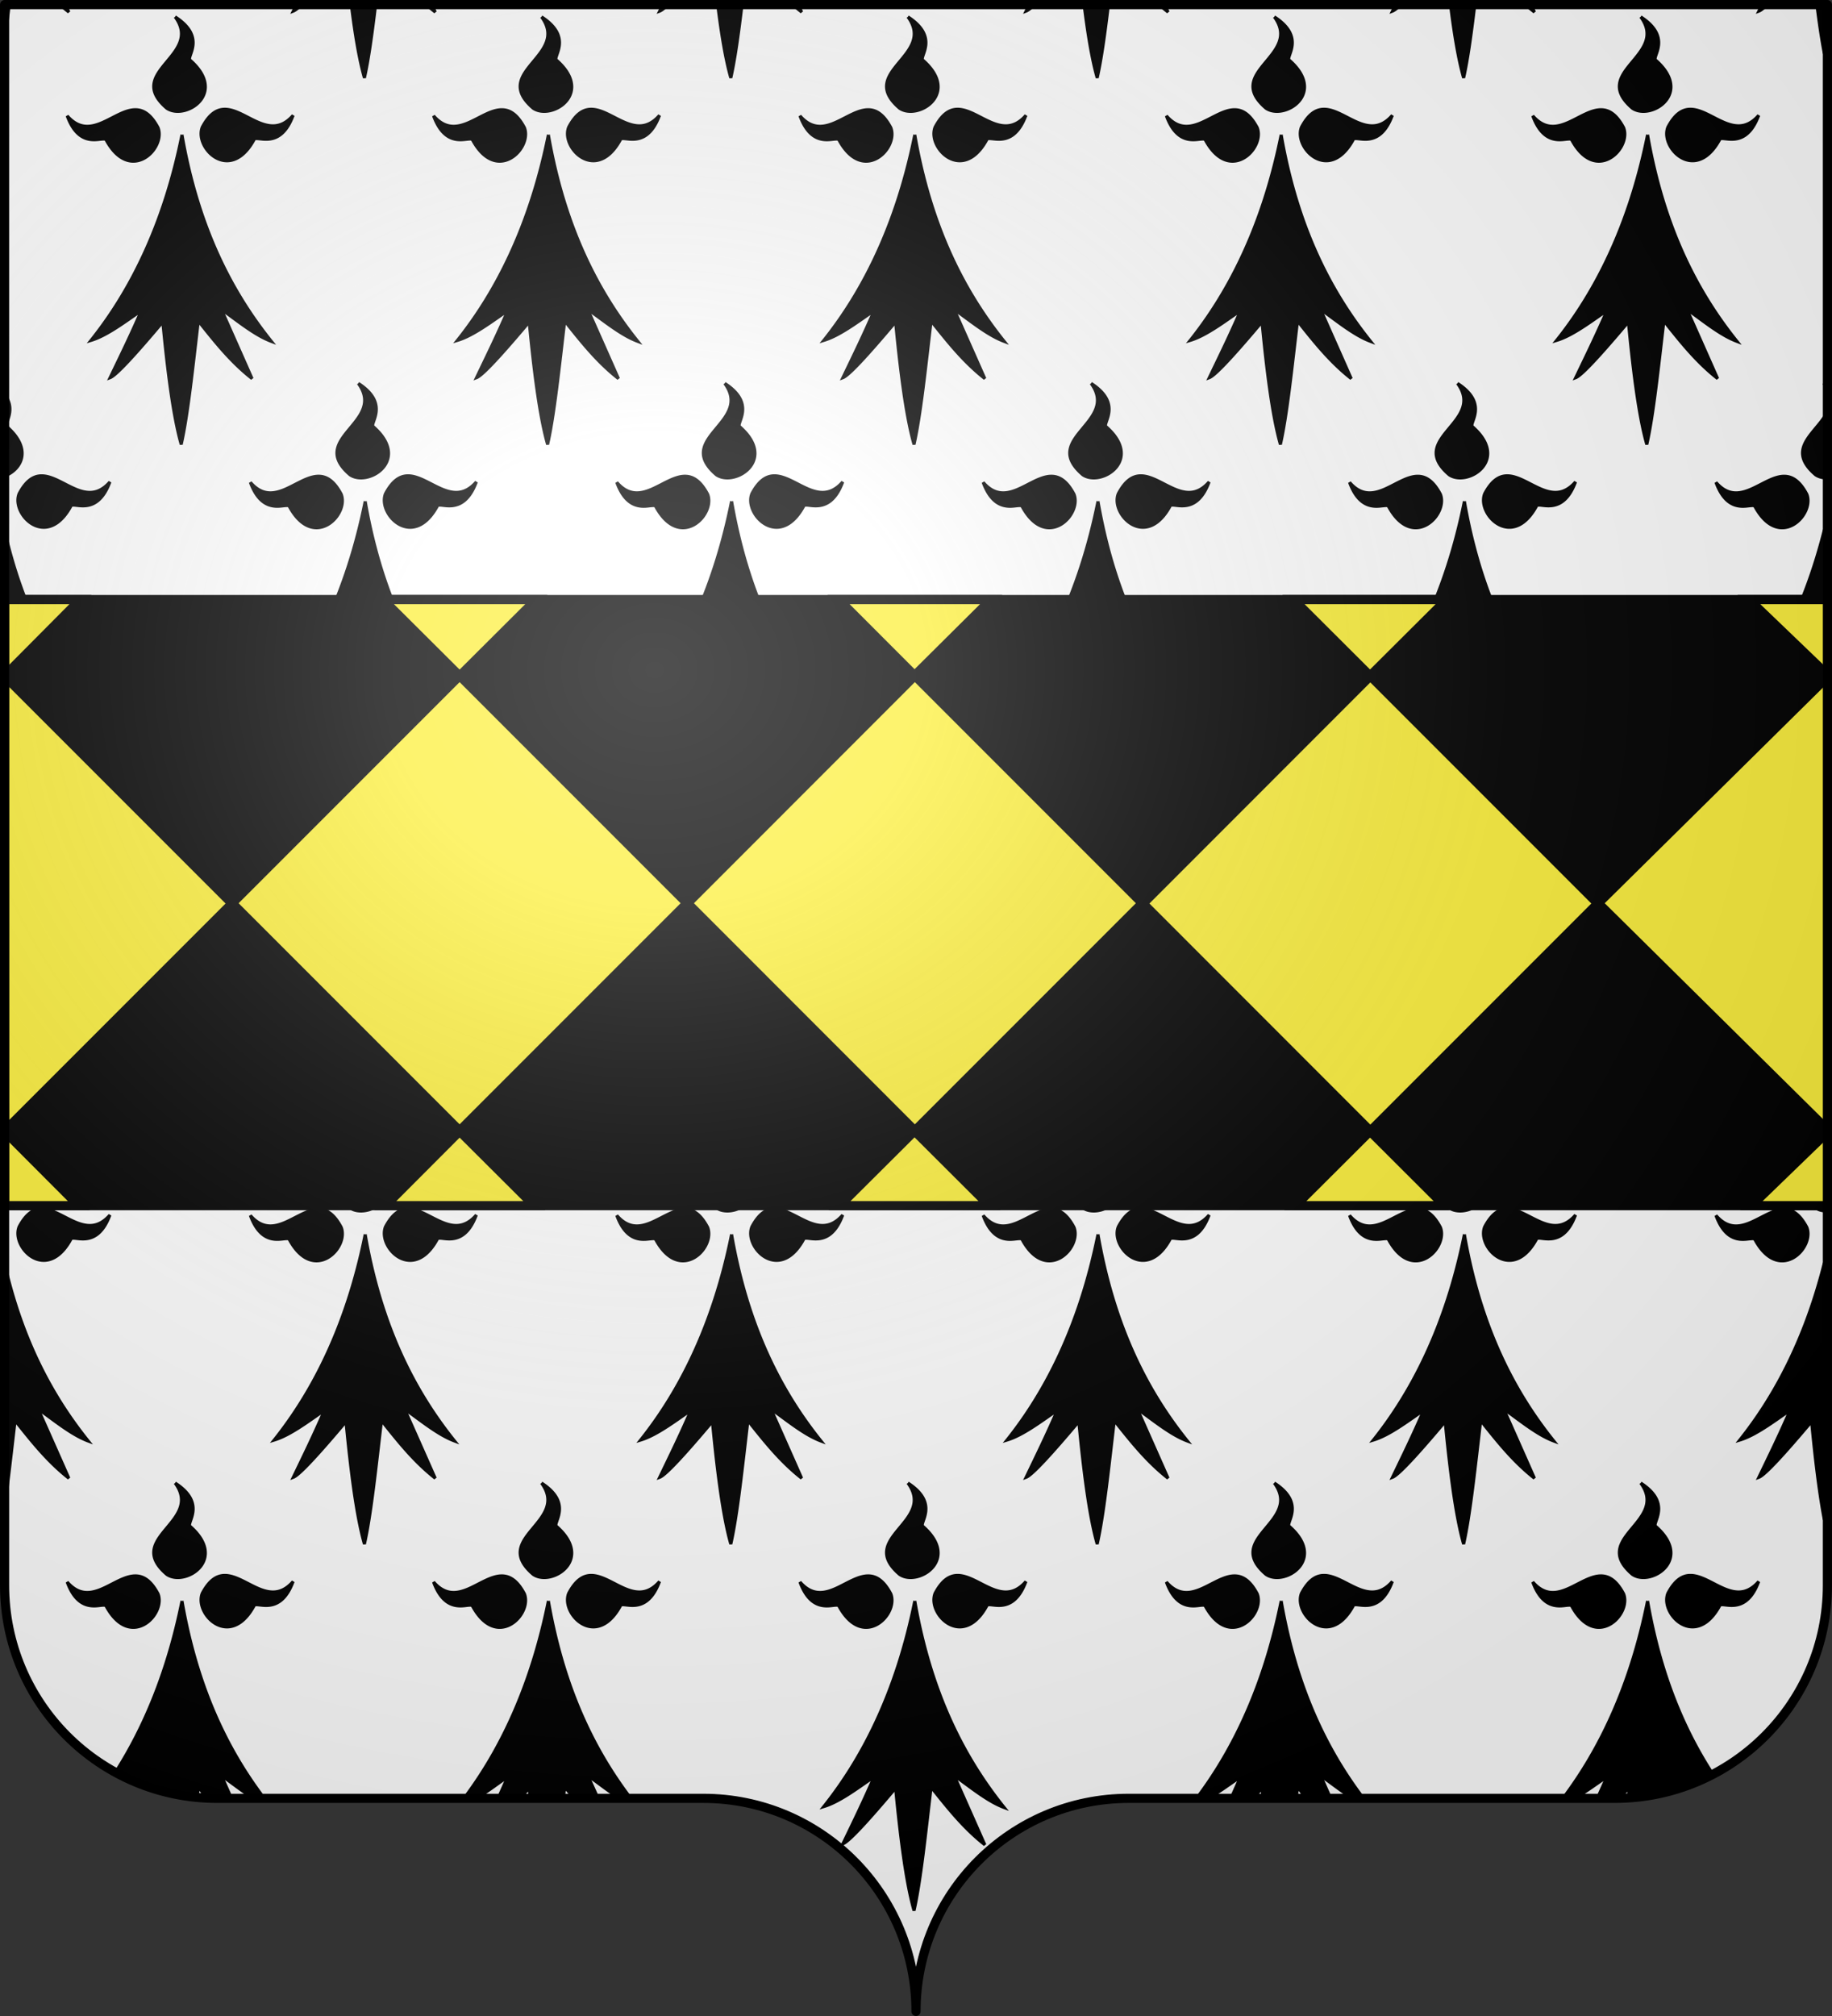
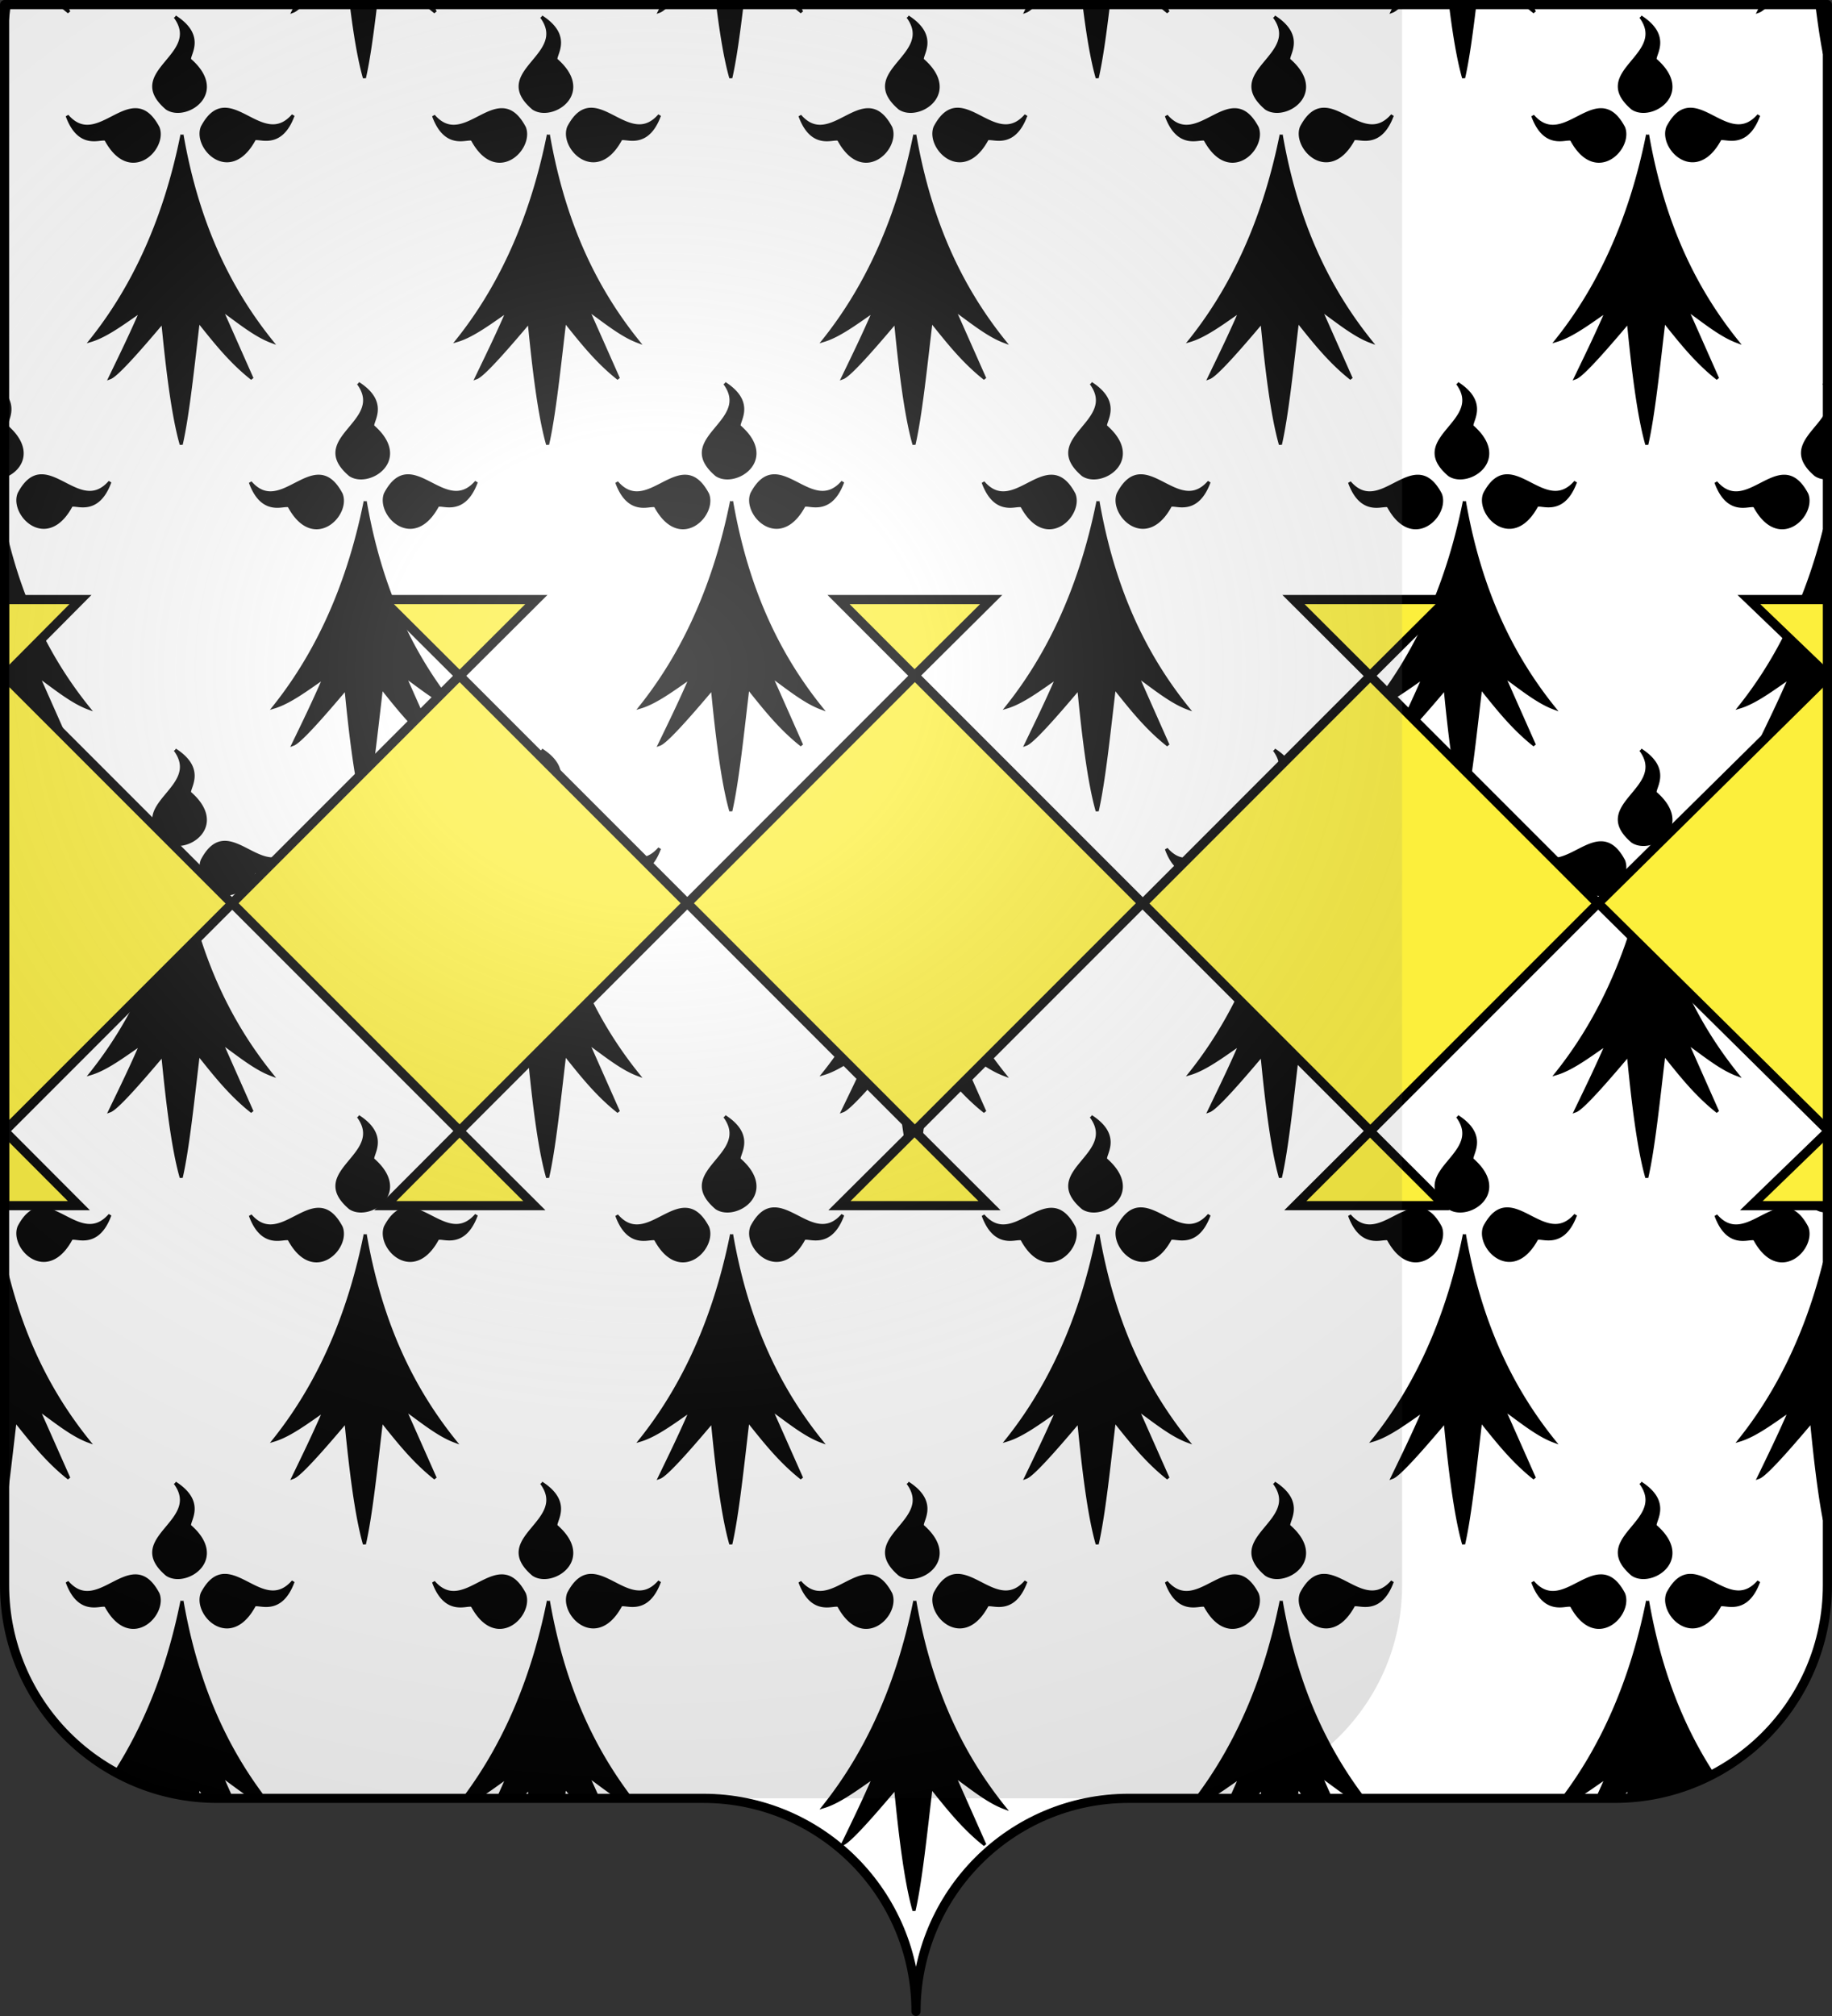
<svg xmlns="http://www.w3.org/2000/svg" xmlns:xlink="http://www.w3.org/1999/xlink" width="600.003" height="660" version="1.0">
  <rect width="100%" height="100%" fill="#333333" stroke="none" />
  <defs>
    <radialGradient xlink:href="#a" id="b" cx="285.186" cy="200.448" r="300" fx="285.186" fy="200.448" gradientTransform="matrix(1.551 0 0 1.35 -152.894 151.099)" gradientUnits="userSpaceOnUse" />
    <linearGradient id="a">
      <stop offset="0" style="stop-color:white;stop-opacity:.314" />
      <stop offset=".19" style="stop-color:white;stop-opacity:.251" />
      <stop offset=".6" style="stop-color:#6b6b6b;stop-opacity:.125" />
      <stop offset="1" style="stop-color:black;stop-opacity:.125" />
    </linearGradient>
  </defs>
  <g style="display:inline">
    <g style="fill:#fff">
      <g style="fill:#fff;stroke:none;display:inline">
        <path d="M375 860.862c0-38.504 31.203-69.753 69.65-69.753h159.2c38.447 0 69.65-31.25 69.65-69.754V203.862h-597v517.493c0 38.504 31.203 69.754 69.65 69.754h159.2c38.447 0 69.65 31.25 69.65 69.753z" style="fill:#fff;fill-opacity:1;fill-rule:nonzero;stroke:none;stroke-width:3;stroke-linecap:round;stroke-linejoin:round;stroke-miterlimit:4;stroke-dasharray:none;stroke-dashoffset:0;stroke-opacity:1;display:inline" transform="translate(-75 -202.362)" />
      </g>
    </g>
    <path d="M599.557 173.464c-6.4 25.51-16.67 44.176-27.702 57.993 5.12-1.539 10.908-5.922 16.488-9.756-3.42 7.965-6.84 14.922-10.233 21.951 2.043-.756 8.496-7.866 17.27-18.27 1.048 10.877 2.375 22.794 4.177 32.146v-84.064M2.56 168.928v90.726c1.66-9.604 3.019-22.525 4.455-34.578 5.274 6.58 10.43 13.23 17.595 18.873l-10.053-22.653c5.175 3.627 10.908 8.442 16.416 10.485-12.35-15.356-22.845-35.023-28.413-62.853m119.106-4.818c-6.084 30.375-17.478 51.894-29.817 67.347 5.13-1.539 10.908-5.922 16.488-9.756-3.42 7.965-6.831 14.922-10.224 21.951 2.034-.756 8.496-7.866 17.262-18.27 1.386 14.31 3.249 30.42 6.039 40.122 2.205-9.684 3.843-25.704 5.598-40.428 5.283 6.58 10.44 13.23 17.595 18.873l-10.053-22.653c5.184 3.627 10.917 8.442 16.416 10.485-13.041-16.227-24.03-37.269-29.304-67.67m119.997 0c-6.084 30.374-17.47 51.893-29.808 67.346 5.12-1.539 10.908-5.922 16.488-9.756-3.42 7.965-6.84 14.922-10.233 21.951 2.043-.756 8.496-7.866 17.27-18.27 1.378 14.31 3.24 30.42 6.03 40.122 2.215-9.684 3.844-25.704 5.608-40.428 5.274 6.58 10.43 13.23 17.595 18.873l-10.053-22.653c5.175 3.627 10.908 8.442 16.407 10.485-13.041-16.227-24.021-37.269-29.304-67.67m119.997 0c-6.084 30.374-17.47 51.893-29.808 67.346 5.13-1.539 10.908-5.922 16.488-9.756-3.42 7.965-6.84 14.922-10.225 21.951 2.034-.756 8.487-7.866 17.263-18.27 1.386 14.31 3.239 30.42 6.029 40.122 2.214-9.684 3.853-25.704 5.607-40.428 5.274 6.58 10.43 13.23 17.595 18.873l-10.053-22.653c5.175 3.627 10.908 8.442 16.416 10.485-13.05-16.227-24.03-37.269-29.312-67.67m120.006 0c-6.084 30.374-17.48 51.893-29.817 67.346 5.13-1.539 10.908-5.922 16.488-9.756-3.42 7.965-6.831 14.922-10.225 21.951 2.034-.756 8.496-7.866 17.263-18.27 1.386 14.31 3.249 30.42 6.039 40.122 2.204-9.684 3.843-25.704 5.598-40.428 5.283 6.58 10.439 13.23 17.595 18.873l-10.053-22.653c5.184 3.627 10.917 8.442 16.416 10.485-13.041-16.227-24.03-37.269-29.304-67.67m-375.264-8.2c-2.502 0-5.094 1.36-7.74 2.71-2.628 1.358-5.32 2.726-8.02 2.726-2.195 0-4.4-.9-6.587-3.438 2.457 6.741 6.066 7.84 8.82 7.84.657 0 1.26-.064 1.79-.127.532-.054.99-.108 1.35-.108.442 0 .739.081.838.36 2.754 5.04 5.958 6.903 8.865 6.903 5.463 0 9.837-6.56 8.1-10.98-2.34-4.428-4.824-5.886-7.416-5.886m119.997 0c-2.502 0-5.094 1.36-7.731 2.71-2.637 1.358-5.328 2.726-8.028 2.726-2.196 0-4.392-.9-6.58-3.438 2.458 6.741 6.058 7.84 8.812 7.84.657 0 1.269-.064 1.79-.127.532-.054.99-.108 1.35-.108.45 0 .739.081.838.36 2.754 5.04 5.967 6.903 8.874 6.903 5.454 0 9.837-6.56 8.1-10.98-2.35-4.428-4.833-5.886-7.425-5.886m119.997 0c-2.493 0-5.094 1.36-7.73 2.71-2.638 1.358-5.328 2.726-8.028 2.726-2.188 0-4.393-.9-6.58-3.438 2.458 6.741 6.067 7.84 8.82 7.84.648 0 1.26-.064 1.792-.127.52-.054.98-.108 1.34-.108.45 0 .748.081.847.36 2.754 5.04 5.958 6.903 8.865 6.903 5.454 0 9.837-6.56 8.1-10.98-2.341-4.428-4.834-5.886-7.426-5.886m120.006 0c-2.502 0-5.094 1.36-7.74 2.71-2.628 1.358-5.318 2.726-8.02 2.726-2.195 0-4.4-.9-6.587-3.438 2.457 6.741 6.065 7.84 8.82 7.84.656 0 1.26-.064 1.79-.127.53-.054.99-.108 1.35-.108.442 0 .739.081.838.36 2.754 5.04 5.958 6.903 8.865 6.903 5.463 0 9.837-6.56 8.1-10.98-2.34-4.428-4.824-5.886-7.416-5.886m119.997 0c-2.502 0-5.094 1.36-7.73 2.71-2.638 1.358-5.328 2.726-8.028 2.726-2.196 0-4.392-.9-6.58-3.438 2.458 6.741 6.058 7.84 8.812 7.84.657 0 1.27-.064 1.79-.127.532-.054.99-.108 1.352-.108.45 0 .738.081.837.36 2.754 5.04 5.967 6.903 8.874 6.903 5.454 0 9.837-6.56 8.1-10.98-2.351-4.428-4.835-5.886-7.427-5.886m-570.708-.144c-2.583 0-5.067 1.45-7.39 5.877-1.745 4.42 2.638 10.98 8.092 10.98 2.907 0 6.12-1.863 8.874-6.894.08-.279.36-.369.8-.369.352 0 .802.054 1.333.117.54.063 1.152.126 1.8.126 2.772 0 6.38-1.098 8.856-7.839-2.196 2.53-4.401 3.43-6.597 3.43-2.71 0-5.41-1.369-8.055-2.728-2.628-1.35-5.211-2.7-7.713-2.7m120.006 0c-2.583 0-5.067 1.45-7.398 5.877-1.737 4.42 2.637 10.98 8.1 10.98 2.907 0 6.11-1.863 8.865-6.894.08-.279.369-.369.8-.369.36 0 .81.054 1.342.117.53.063 1.143.126 1.8.126 2.763 0 6.372-1.098 8.856-7.839-2.196 2.53-4.41 3.43-6.606 3.43-2.71 0-5.4-1.369-8.055-2.728-2.628-1.35-5.211-2.7-7.704-2.7m119.997 0c-2.583 0-5.067 1.45-7.398 5.877-1.737 4.42 2.646 10.98 8.1 10.98 2.907 0 6.12-1.863 8.874-6.894.08-.279.36-.369.8-.369.352 0 .802.054 1.333.117.53.063 1.143.126 1.8.126 2.772 0 6.38-1.098 8.856-7.839-2.196 2.53-4.401 3.43-6.606 3.43-2.71 0-5.4-1.369-8.046-2.728-2.628-1.35-5.22-2.7-7.713-2.7m119.997 0c-2.583 0-5.066 1.45-7.39 5.877-1.745 4.42 2.638 10.98 8.092 10.98 2.907 0 6.12-1.863 8.874-6.894.08-.279.36-.369.8-.369.353 0 .802.054 1.333.117.54.063 1.152.126 1.8.126 2.772 0 6.38-1.098 8.856-7.839-2.196 2.53-4.401 3.43-6.597 3.43-2.71 0-5.41-1.369-8.056-2.728-2.627-1.35-5.21-2.7-7.712-2.7m120.006 0c-2.583 0-5.066 1.45-7.397 5.877-1.737 4.42 2.637 10.98 8.1 10.98 2.907 0 6.11-1.863 8.865-6.894.08-.279.369-.369.8-.369.36 0 .812.054 1.342.117s1.144.126 1.8.126c2.764 0 6.372-1.098 8.856-7.839-2.196 2.53-4.41 3.43-6.606 3.43-2.71 0-5.4-1.369-8.055-2.728-2.63-1.35-5.212-2.7-7.705-2.7m103.86-19.262c-4.011 6.072-12.161 11.003-2.871 18.938.835.571 1.824.886 2.87.984v-19.922M2.56 128.003v28.158c5.758-1.496 10.888-8.41 1.818-16.423-1.412-.813 3.974-5.893-1.818-11.735m116.838-2.503c9.378 12.753-16.84 17.874-2.71 29.943 1.027.702 2.278 1.017 3.6 1.017 6.445 0 14.347-7.659 4.087-16.722-1.602-.927 5.634-7.407-4.977-14.238m120.006 0c9.369 12.753-16.848 17.874-2.718 29.943 1.026.702 2.286 1.017 3.6 1.017 6.444 0 14.355-7.659 4.095-16.722-1.611-.927 5.625-7.407-4.977-14.238m119.997 0c9.378 12.753-16.84 17.874-2.71 29.943 1.019.702 2.278 1.017 3.602 1.017 6.435 0 14.346-7.659 4.086-16.722-1.612-.927 5.624-7.407-4.978-14.238m119.997 0c9.378 12.753-16.84 17.874-2.71 29.943 1.027.702 2.278 1.017 3.602 1.017 6.443 0 14.346-7.659 4.086-16.722-1.603-.927 5.633-7.407-4.978-14.238m120.006 0c.053.071.104.142.153.212v-.113l-.153-.099M61.663 44.113c-6.084 30.366-17.47 51.894-29.808 67.338 5.12-1.539 10.908-5.922 16.488-9.747-3.42 7.965-6.84 14.913-10.233 21.951 2.043-.756 8.496-7.866 17.27-18.279 1.378 14.32 3.24 30.42 6.03 40.131 2.215-9.684 3.844-25.713 5.608-40.428 5.274 6.58 10.43 13.23 17.595 18.873L74.56 101.3c5.175 3.627 10.908 8.442 16.407 10.485-13.041-16.236-24.021-37.278-29.304-67.67m119.997 0c-6.084 30.365-17.47 51.893-29.808 67.337 5.13-1.539 10.908-5.922 16.488-9.747-3.42 7.965-6.84 14.913-10.224 21.951 2.034-.756 8.487-7.866 17.262-18.279 1.386 14.32 3.24 30.42 6.03 40.131 2.214-9.684 3.852-25.713 5.607-40.428 5.274 6.58 10.43 13.23 17.595 18.873L194.557 101.3c5.175 3.627 10.908 8.442 16.416 10.485-13.05-16.236-24.03-37.278-29.313-67.67m120.006 0c-6.084 30.365-17.48 51.893-29.817 67.337 5.13-1.539 10.908-5.922 16.488-9.747-3.42 7.965-6.831 14.913-10.224 21.951 2.034-.756 8.496-7.866 17.262-18.279 1.386 14.32 3.249 30.42 6.04 40.131 2.204-9.684 3.843-25.713 5.598-40.428 5.283 6.58 10.439 13.23 17.595 18.873L314.555 101.3c5.184 3.627 10.917 8.442 16.416 10.485-13.042-16.236-24.031-37.278-29.305-67.67m119.997 0c-6.084 30.365-17.47 51.893-29.808 67.337 5.12-1.539 10.908-5.922 16.488-9.747-3.42 7.965-6.84 14.913-10.233 21.951 2.043-.756 8.496-7.866 17.27-18.279 1.378 14.32 3.24 30.42 6.03 40.131 2.215-9.684 3.844-25.713 5.607-40.428 5.274 6.58 10.43 13.23 17.595 18.873L434.559 101.3c5.175 3.627 10.908 8.442 16.407 10.485-13.04-16.236-24.02-37.278-29.303-67.67m119.997 0c-6.084 30.365-17.47 51.893-29.808 67.337 5.13-1.539 10.908-5.922 16.488-9.747-3.42 7.965-6.84 14.913-10.225 21.951 2.034-.756 8.487-7.866 17.263-18.279 1.386 14.32 3.239 30.42 6.029 40.131 2.214-9.684 3.853-25.713 5.607-40.428 5.274 6.58 10.43 13.23 17.595 18.873L554.556 101.3c5.175 3.627 10.908 8.442 16.416 10.485-13.05-16.236-24.03-37.278-29.312-67.67m-495.261-8.2c-2.502 0-5.094 1.36-7.731 2.71-2.637 1.358-5.328 2.717-8.028 2.717-2.196 0-4.392-.9-6.58-3.429 2.458 6.741 6.058 7.84 8.812 7.84.657 0 1.269-.064 1.79-.127.532-.054.99-.108 1.35-.108.45 0 .739.081.838.36 2.754 5.04 5.967 6.894 8.874 6.894 5.454 0 9.837-6.552 8.1-10.98-2.35-4.419-4.833-5.877-7.425-5.877m119.997 0c-2.493 0-5.094 1.36-7.731 2.71-2.637 1.358-5.328 2.717-8.028 2.717-2.187 0-4.392-.9-6.58-3.429 2.458 6.741 6.067 7.84 8.82 7.84.649 0 1.26-.064 1.792-.127.522-.054.98-.108 1.34-.108.45 0 .748.081.847.36 2.754 5.04 5.958 6.894 8.865 6.894 5.454 0 9.837-6.552 8.1-10.98-2.34-4.419-4.833-5.877-7.425-5.877m120.006 0c-2.502 0-5.094 1.36-7.74 2.71-2.637 1.358-5.32 2.717-8.02 2.717-2.195 0-4.4-.9-6.587-3.429 2.457 6.741 6.066 7.84 8.82 7.84.657 0 1.26-.064 1.79-.127.532-.054.99-.108 1.35-.108.442 0 .739.081.838.36 2.754 5.04 5.958 6.894 8.865 6.894 5.463 0 9.837-6.552 8.1-10.98-2.34-4.419-4.824-5.877-7.416-5.877m119.997 0c-2.502 0-5.094 1.36-7.73 2.71-2.638 1.358-5.328 2.717-8.028 2.717-2.196 0-4.392-.9-6.58-3.429 2.458 6.741 6.058 7.84 8.812 7.84.657 0 1.27-.064 1.79-.127.532-.054.99-.108 1.352-.108.45 0 .738.081.837.36 2.754 5.04 5.967 6.894 8.874 6.894 5.454 0 9.837-6.552 8.1-10.98-2.351-4.419-4.835-5.877-7.427-5.877m119.997 0c-2.493 0-5.094 1.36-7.731 2.71-2.637 1.358-5.327 2.717-8.027 2.717-2.188 0-4.393-.9-6.58-3.429 2.458 6.741 6.067 7.84 8.82 7.84.648 0 1.26-.064 1.792-.127.52-.054.98-.108 1.34-.108.45 0 .748.081.847.36 2.754 5.04 5.958 6.894 8.865 6.894 5.454 0 9.837-6.552 8.1-10.98-2.341-4.419-4.834-5.877-7.426-5.877m-450.702-.153c-2.583 0-5.067 1.458-7.398 5.886-1.737 4.42 2.646 10.98 8.1 10.98 2.907 0 6.12-1.863 8.874-6.903.08-.279.36-.36.8-.36.352 0 .802.054 1.333.108.53.063 1.143.126 1.8.126 2.772 0 6.38-1.098 8.856-7.839-2.196 2.53-4.401 3.43-6.606 3.43-2.71 0-5.4-1.36-8.046-2.719-2.628-1.35-5.22-2.709-7.713-2.709m119.997 0c-2.583 0-5.067 1.458-7.39 5.886-1.745 4.42 2.638 10.98 8.092 10.98 2.907 0 6.12-1.863 8.874-6.903.08-.279.36-.36.8-.36.352 0 .802.054 1.333.108.54.063 1.152.126 1.8.126 2.772 0 6.38-1.098 8.856-7.839-2.196 2.53-4.401 3.43-6.597 3.43-2.71 0-5.41-1.36-8.055-2.719-2.628-1.35-5.211-2.709-7.713-2.709m120.006 0c-2.583 0-5.066 1.458-7.397 5.886-1.737 4.42 2.637 10.98 8.1 10.98 2.907 0 6.11-1.863 8.865-6.903.08-.279.369-.36.8-.36.36 0 .812.054 1.342.108.53.063 1.144.126 1.8.126 2.764 0 6.372-1.098 8.856-7.839-2.196 2.53-4.41 3.43-6.605 3.43-2.71 0-5.4-1.36-8.056-2.719-2.63-1.35-5.212-2.709-7.705-2.709m119.997 0c-2.583 0-5.066 1.458-7.397 5.886-1.737 4.42 2.646 10.98 8.1 10.98 2.907 0 6.12-1.863 8.874-6.903.08-.279.36-.36.8-.36.353 0 .802.054 1.333.108.53.063 1.144.126 1.8.126 2.772 0 6.382-1.098 8.856-7.839-2.196 2.53-4.401 3.43-6.606 3.43-2.71 0-5.4-1.36-8.046-2.719-2.63-1.35-5.221-2.709-7.714-2.709m119.997 0c-2.583 0-5.066 1.458-7.39 5.886-1.745 4.42 2.638 10.98 8.092 10.98 2.907 0 6.12-1.863 8.874-6.903.08-.279.36-.36.8-.36.353 0 .802.054 1.333.108.54.063 1.152.126 1.8.126 2.772 0 6.38-1.098 8.856-7.839-2.196 2.53-4.401 3.43-6.597 3.43-2.71 0-5.41-1.36-8.056-2.719-2.627-1.35-5.21-2.709-7.712-2.709M59.404 5.503c9.369 12.753-16.848 17.865-2.718 29.943 1.026.693 2.286 1.017 3.6 1.017 6.444 0 14.355-7.668 4.095-16.722-1.611-.927 5.625-7.407-4.977-14.238m119.997 0c9.378 12.753-16.84 17.865-2.71 29.943 1.018.693 2.278 1.017 3.6 1.017 6.436 0 14.347-7.668 4.087-16.722-1.611-.927 5.625-7.407-4.977-14.238m119.997 0c9.378 12.753-16.84 17.865-2.71 29.943 1.027.693 2.278 1.017 3.602 1.017 6.443 0 14.346-7.668 4.086-16.722-1.603-.927 5.633-7.407-4.978-14.238m120.006 0c9.369 12.753-16.848 17.865-2.718 29.943 1.026.693 2.286 1.017 3.6 1.017 6.444 0 14.355-7.668 4.096-16.722-1.612-.927 5.624-7.407-4.978-14.238m119.997 0c9.378 12.753-16.84 17.865-2.71 29.943 1.019.693 2.278 1.017 3.602 1.017 6.435 0 14.346-7.668 4.086-16.722-1.612-.927 5.624-7.407-4.978-14.238M23.823 2.183H22.46a64.29 64.29 0 0 0 2.149 1.772l-.786-1.773m76.342 0H98.82l-.708 1.467c.463-.172 1.155-.673 2.052-1.467m24.838 0h-7.797c1.12 8.927 2.488 17.338 4.208 23.32 1.358-5.96 2.5-14.33 3.589-23.32m18.817 0h-1.36a63.207 63.207 0 0 0 2.147 1.773l-.787-1.773m76.346 0h-1.348c-.236.49-.473.978-.71 1.467.467-.172 1.16-.673 2.058-1.467m24.839 0h-7.8c1.119 8.927 2.486 17.338 4.206 23.32 1.364-5.96 2.505-14.33 3.594-23.32m18.82 0h-1.362a63.331 63.331 0 0 0 2.15 1.773l-.787-1.773m76.34 0h-1.344c-.235.49-.472.978-.707 1.467.465-.172 1.156-.673 2.052-1.467m24.838 0h-7.8c1.118 8.927 2.482 17.338 4.202 23.32 1.365-5.96 2.509-14.33 3.598-23.32m18.818 0h-1.362a63.29 63.29 0 0 0 2.149 1.773l-.787-1.773m76.342 0h-1.344c-.236.49-.473.978-.71 1.467.465-.172 1.157-.673 2.054-1.467m24.838 0h-7.798c1.12 8.927 2.488 17.338 4.209 23.32 1.358-5.96 2.5-14.33 3.589-23.32m18.817 0h-1.36c.697.601 1.41 1.192 2.147 1.773l-.787-1.773m76.346 0h-1.348c-.236.49-.473.978-.71 1.467.467-.172 1.16-.673 2.058-1.467m19.39 0h-2.351c.683 5.453 1.459 10.713 2.352 15.344V2.182M2.56 1.505v18.15C3.44 14.556 4.238 8.522 5.005 2.18H2.56v-.676m59.103 522.611c-4.695 23.433-12.547 41.598-21.558 55.772l6.331 3.132c.637-.444 1.273-.887 1.907-1.322-.243.566-.486 1.126-.729 1.681l7.767 2 11.283 2.682c.117-.998.235-1.992.354-2.98.753.938 1.503 1.878 2.258 2.817l8.353.32-3.07-6.917c3.06 2.144 6.313 4.703 9.598 6.857l3.989-.011c-11.793-15.717-21.586-35.856-26.483-64.03m119.997 0c-5.646 28.178-15.857 48.856-27.159 64.02h4.522c3.07-1.885 6.224-4.314 9.317-6.439a310.77 310.77 0 0 1-2.855 6.439h7.418c.802-.941 1.627-1.753 2.475-2.759.09.94.183 1.806.279 2.759h10.96c.132-1.127.265-1.94.398-3.056.878 1.094 1.753 1.962 2.634 3.056h8.003l-3.095-6.836c3.036 2.128 6.264 4.691 9.527 6.836h4.102c-11.816-15.724-21.624-35.817-26.526-64.02m120.006 0c-6.084 30.365-17.48 51.884-29.817 67.337 5.13-1.539 10.908-5.922 16.488-9.756-3.42 7.965-6.831 14.922-10.224 21.951 2.034-.757 8.496-7.857 17.262-18.27 1.386 14.318 3.249 30.42 6.04 40.121 2.204-9.675 3.843-25.704 5.598-40.419 5.283 6.57 10.439 13.23 17.595 18.873l-10.053-22.653c5.184 3.627 10.917 8.442 16.416 10.477-13.042-16.227-24.031-37.269-29.305-67.662m119.997 0c-5.668 28.289-15.936 48.9-27.29 64.08l4.523-.117c3.111-1.9 6.312-4.227 9.447-6.38a310.227 310.227 0 0 1-2.858 6.445l7.463.106c.789-.926 1.6-1.884 2.433-2.872.087.914.177 1.836.27 2.762l11.003-.002c.12-1.024.241-2.043.363-3.057.796.993 1.59 1.987 2.388 2.98l8.274.273-3.12-7.033c3.053 2.14 6.3 4.694 9.58 6.846l4.044.05c-11.809-15.724-21.618-35.876-26.52-64.08m119.997 0c-5.656 28.225-15.89 48.806-27.215 63.978l4.062.22c3.232-1.94 6.566-4.373 9.833-6.617a310.628 310.628 0 0 1-2.839 6.404l7.342.267c.82-.962 1.666-1.96 2.535-2.99.09.944.184 1.896.28 2.854l11.16-1.5.196-1.652 1.13 1.41 7.519-2.695-1.107-2.495c.822.577 1.659 1.183 2.507 1.804l5.727-2.642c-9.373-14.505-16.996-32.563-21.13-56.347m-495.261-8.199c-2.502 0-5.094 1.35-7.731 2.7-2.637 1.368-5.328 2.727-8.028 2.727-2.196 0-4.392-.9-6.58-3.429 2.458 6.741 6.058 7.84 8.812 7.84.657 0 1.269-.064 1.79-.127.532-.063.99-.117 1.35-.117.45 0 .739.09.838.37 2.754 5.03 5.967 6.893 8.874 6.893 5.454 0 9.837-6.552 8.1-10.98-2.35-4.428-4.833-5.877-7.425-5.877m119.997 0c-2.493 0-5.094 1.35-7.731 2.7-2.637 1.368-5.328 2.727-8.028 2.727-2.187 0-4.392-.9-6.58-3.429 2.458 6.741 6.067 7.84 8.82 7.84.649 0 1.26-.064 1.792-.127.522-.063.98-.117 1.34-.117.45 0 .748.09.847.37 2.754 5.03 5.958 6.893 8.865 6.893 5.454 0 9.837-6.552 8.1-10.98-2.34-4.428-4.833-5.877-7.425-5.877m120.006 0c-2.502 0-5.094 1.35-7.74 2.7-2.628 1.368-5.32 2.727-8.02 2.727-2.195 0-4.4-.9-6.587-3.429 2.457 6.741 6.066 7.84 8.82 7.84.657 0 1.26-.064 1.79-.127.532-.063.99-.117 1.35-.117.442 0 .739.09.838.37 2.754 5.03 5.958 6.893 8.865 6.893 5.463 0 9.837-6.552 8.1-10.98-2.34-4.428-4.824-5.877-7.416-5.877m119.997 0c-2.502 0-5.094 1.35-7.73 2.7-2.638 1.368-5.328 2.727-8.028 2.727-2.196 0-4.392-.9-6.58-3.429 2.458 6.741 6.058 7.84 8.812 7.84.657 0 1.27-.064 1.79-.127.532-.063.99-.117 1.352-.117.45 0 .738.09.837.37 2.754 5.03 5.967 6.893 8.874 6.893 5.454 0 9.837-6.552 8.1-10.98-2.351-4.428-4.835-5.877-7.427-5.877m119.997 0c-2.493 0-5.094 1.35-7.731 2.7-2.637 1.368-5.327 2.727-8.027 2.727-2.188 0-4.393-.9-6.58-3.429 2.458 6.741 6.067 7.84 8.82 7.84.648 0 1.26-.064 1.792-.127.52-.063.98-.117 1.34-.117.45 0 .748.09.847.37 2.754 5.03 5.958 6.893 8.865 6.893 5.454 0 9.837-6.552 8.1-10.98-2.341-4.428-4.834-5.877-7.426-5.877m-450.702-.153c-2.583 0-5.067 1.458-7.398 5.877-1.737 4.428 2.646 10.98 8.1 10.98 2.907 0 6.12-1.854 8.874-6.894.08-.279.36-.369.8-.369.352 0 .802.063 1.333.117.53.063 1.143.126 1.8.126 2.772 0 6.38-1.098 8.856-7.839-2.196 2.53-4.401 3.43-6.606 3.43-2.71 0-5.4-1.36-8.046-2.728-2.628-1.35-5.22-2.7-7.713-2.7m119.997 0c-2.583 0-5.067 1.458-7.39 5.877-1.745 4.428 2.638 10.98 8.092 10.98 2.907 0 6.12-1.854 8.874-6.894.08-.279.36-.369.8-.369.352 0 .802.063 1.333.117.54.063 1.152.126 1.8.126 2.772 0 6.38-1.098 8.856-7.839-2.196 2.53-4.401 3.43-6.597 3.43-2.71 0-5.41-1.36-8.055-2.728-2.628-1.35-5.211-2.7-7.713-2.7m120.006 0c-2.583 0-5.066 1.458-7.397 5.877-1.737 4.428 2.637 10.98 8.1 10.98 2.907 0 6.11-1.854 8.865-6.894.08-.279.369-.369.8-.369.36 0 .812.063 1.342.117.53.063 1.144.126 1.8.126 2.764 0 6.372-1.098 8.856-7.839-2.196 2.53-4.41 3.43-6.605 3.43-2.71 0-5.4-1.36-8.056-2.728-2.63-1.35-5.212-2.7-7.705-2.7m119.997 0c-2.583 0-5.066 1.458-7.397 5.877-1.737 4.428 2.646 10.98 8.1 10.98 2.907 0 6.12-1.854 8.874-6.894.08-.279.36-.369.8-.369.353 0 .802.063 1.333.117.53.063 1.144.126 1.8.126 2.772 0 6.382-1.098 8.856-7.839-2.196 2.53-4.401 3.43-6.606 3.43-2.71 0-5.4-1.36-8.046-2.728-2.63-1.35-5.221-2.7-7.714-2.7m119.997 0c-2.583 0-5.066 1.458-7.39 5.877-1.745 4.428 2.638 10.98 8.092 10.98 2.907 0 6.12-1.854 8.874-6.894.08-.279.36-.369.8-.369.353 0 .802.063 1.333.117.54.063 1.152.126 1.8.126 2.772 0 6.38-1.098 8.856-7.839-2.196 2.53-4.401 3.43-6.597 3.43-2.71 0-5.41-1.36-8.056-2.728-2.627-1.35-5.21-2.7-7.712-2.7M59.404 485.506c9.369 12.753-16.848 17.865-2.718 29.934 1.026.702 2.286 1.026 3.6 1.026 6.444 0 14.355-7.668 4.095-16.722-1.611-.936 5.625-7.416-4.977-14.238m119.997 0c9.378 12.753-16.84 17.865-2.71 29.934 1.018.702 2.278 1.026 3.6 1.026 6.436 0 14.347-7.668 4.087-16.722-1.611-.936 5.625-7.416-4.977-14.238m119.997 0c9.378 12.753-16.84 17.865-2.71 29.934 1.027.702 2.278 1.026 3.602 1.026 6.443 0 14.346-7.668 4.086-16.722-1.603-.936 5.633-7.416-4.978-14.238m120.006 0c9.369 12.753-16.848 17.865-2.718 29.934 1.026.702 2.286 1.026 3.6 1.026 6.444 0 14.355-7.668 4.096-16.722-1.612-.936 5.624-7.416-4.978-14.238m119.997 0c9.378 12.753-16.84 17.865-2.71 29.934 1.019.702 2.278 1.026 3.602 1.026 6.435 0 14.346-7.668 4.086-16.722-1.612-.936 5.624-7.416-4.978-14.238m60.156-72.042c-6.4 25.51-16.67 44.176-27.702 57.993 5.12-1.539 10.908-5.922 16.488-9.756-3.42 7.965-6.84 14.922-10.233 21.951 2.043-.756 8.496-7.866 17.27-18.27 1.048 10.877 2.375 22.794 4.177 32.146v-84.064M2.56 408.928v90.726c1.66-9.604 3.019-22.525 4.455-34.578 5.274 6.58 10.43 13.23 17.595 18.873l-10.053-22.653c5.175 3.627 10.908 8.442 16.416 10.485-12.35-15.356-22.845-35.023-28.413-62.853m119.106-4.818c-6.084 30.375-17.478 51.894-29.817 67.347 5.13-1.539 10.908-5.922 16.488-9.756-3.42 7.965-6.831 14.922-10.224 21.951 2.034-.756 8.496-7.866 17.262-18.27 1.386 14.31 3.249 30.42 6.039 40.122 2.205-9.684 3.843-25.704 5.598-40.428 5.283 6.58 10.44 13.23 17.595 18.873l-10.053-22.653c5.184 3.627 10.917 8.442 16.416 10.485-13.041-16.227-24.03-37.269-29.304-67.67m119.997 0c-6.084 30.374-17.47 51.893-29.808 67.346 5.12-1.539 10.908-5.922 16.488-9.756-3.42 7.965-6.84 14.922-10.233 21.951 2.043-.756 8.496-7.866 17.27-18.27 1.378 14.31 3.24 30.42 6.03 40.122 2.215-9.684 3.844-25.704 5.608-40.428 5.274 6.58 10.43 13.23 17.595 18.873l-10.053-22.653c5.175 3.627 10.908 8.442 16.407 10.485-13.041-16.227-24.021-37.269-29.304-67.67m119.997 0c-6.084 30.374-17.47 51.893-29.808 67.346 5.13-1.539 10.908-5.922 16.488-9.756-3.42 7.965-6.84 14.922-10.225 21.951 2.034-.756 8.487-7.866 17.263-18.27 1.386 14.31 3.239 30.42 6.029 40.122 2.214-9.684 3.853-25.704 5.607-40.428 5.274 6.58 10.43 13.23 17.595 18.873l-10.053-22.653c5.175 3.627 10.908 8.442 16.416 10.485-13.05-16.227-24.03-37.269-29.312-67.67m120.006 0c-6.084 30.374-17.48 51.893-29.817 67.346 5.13-1.539 10.908-5.922 16.488-9.756-3.42 7.965-6.831 14.922-10.225 21.951 2.034-.756 8.496-7.866 17.263-18.27 1.386 14.31 3.249 30.42 6.039 40.122 2.204-9.684 3.843-25.704 5.598-40.428 5.283 6.58 10.439 13.23 17.595 18.873l-10.053-22.653c5.184 3.627 10.917 8.442 16.416 10.485-13.041-16.227-24.03-37.269-29.304-67.67m-375.264-8.2c-2.502 0-5.094 1.36-7.74 2.71-2.628 1.358-5.32 2.726-8.02 2.726-2.195 0-4.4-.9-6.587-3.438 2.457 6.741 6.066 7.84 8.82 7.84.657 0 1.26-.064 1.79-.127.532-.054.99-.108 1.35-.108.442 0 .739.081.838.36 2.754 5.04 5.958 6.903 8.865 6.903 5.463 0 9.837-6.56 8.1-10.98-2.34-4.428-4.824-5.886-7.416-5.886m119.997 0c-2.502 0-5.094 1.36-7.731 2.71-2.637 1.358-5.328 2.726-8.028 2.726-2.196 0-4.392-.9-6.58-3.438 2.458 6.741 6.058 7.84 8.812 7.84.657 0 1.269-.064 1.79-.127.532-.054.99-.108 1.35-.108.45 0 .739.081.838.36 2.754 5.04 5.967 6.903 8.874 6.903 5.454 0 9.837-6.56 8.1-10.98-2.35-4.428-4.833-5.886-7.425-5.886m119.997 0c-2.493 0-5.094 1.36-7.73 2.71-2.638 1.358-5.328 2.726-8.028 2.726-2.188 0-4.393-.9-6.58-3.438 2.458 6.741 6.067 7.84 8.82 7.84.648 0 1.26-.064 1.792-.127.52-.054.98-.108 1.34-.108.45 0 .748.081.847.36 2.754 5.04 5.958 6.903 8.865 6.903 5.454 0 9.837-6.56 8.1-10.98-2.341-4.428-4.834-5.886-7.426-5.886m120.006 0c-2.502 0-5.094 1.36-7.74 2.71-2.628 1.358-5.318 2.726-8.02 2.726-2.195 0-4.4-.9-6.587-3.438 2.457 6.741 6.065 7.84 8.82 7.84.656 0 1.26-.064 1.79-.127.53-.054.99-.108 1.35-.108.442 0 .739.081.838.36 2.754 5.04 5.958 6.903 8.865 6.903 5.463 0 9.837-6.56 8.1-10.98-2.34-4.428-4.824-5.886-7.416-5.886m119.997 0c-2.502 0-5.094 1.36-7.73 2.71-2.638 1.358-5.328 2.726-8.028 2.726-2.196 0-4.392-.9-6.58-3.438 2.458 6.741 6.058 7.84 8.812 7.84.657 0 1.27-.064 1.79-.127.532-.054.99-.108 1.352-.108.45 0 .738.081.837.36 2.754 5.04 5.967 6.903 8.874 6.903 5.454 0 9.837-6.56 8.1-10.98-2.351-4.428-4.835-5.886-7.427-5.886m-570.708-.144c-2.583 0-5.067 1.45-7.39 5.877-1.745 4.42 2.638 10.98 8.092 10.98 2.907 0 6.12-1.863 8.874-6.894.08-.279.36-.369.8-.369.352 0 .802.054 1.333.117.54.063 1.152.126 1.8.126 2.772 0 6.38-1.098 8.856-7.839-2.196 2.53-4.401 3.43-6.597 3.43-2.71 0-5.41-1.369-8.055-2.728-2.628-1.35-5.211-2.7-7.713-2.7m120.006 0c-2.583 0-5.067 1.45-7.398 5.877-1.737 4.42 2.637 10.98 8.1 10.98 2.907 0 6.11-1.863 8.865-6.894.08-.279.369-.369.8-.369.36 0 .81.054 1.342.117.53.063 1.143.126 1.8.126 2.763 0 6.372-1.098 8.856-7.839-2.196 2.53-4.41 3.43-6.606 3.43-2.71 0-5.4-1.369-8.055-2.728-2.628-1.35-5.211-2.7-7.704-2.7m119.997 0c-2.583 0-5.067 1.45-7.398 5.877-1.737 4.42 2.646 10.98 8.1 10.98 2.907 0 6.12-1.863 8.874-6.894.08-.279.36-.369.8-.369.352 0 .802.054 1.333.117.53.063 1.143.126 1.8.126 2.772 0 6.38-1.098 8.856-7.839-2.196 2.53-4.401 3.43-6.606 3.43-2.71 0-5.4-1.369-8.046-2.728-2.628-1.35-5.22-2.7-7.713-2.7m119.997 0c-2.583 0-5.066 1.45-7.39 5.877-1.745 4.42 2.638 10.98 8.092 10.98 2.907 0 6.12-1.863 8.874-6.894.08-.279.36-.369.8-.369.353 0 .802.054 1.333.117.54.063 1.152.126 1.8.126 2.772 0 6.38-1.098 8.856-7.839-2.196 2.53-4.401 3.43-6.597 3.43-2.71 0-5.41-1.369-8.056-2.728-2.627-1.35-5.21-2.7-7.712-2.7m120.006 0c-2.583 0-5.066 1.45-7.397 5.877-1.737 4.42 2.637 10.98 8.1 10.98 2.907 0 6.11-1.863 8.865-6.894.08-.279.369-.369.8-.369.36 0 .812.054 1.342.117s1.144.126 1.8.126c2.764 0 6.372-1.098 8.856-7.839-2.196 2.53-4.41 3.43-6.606 3.43-2.71 0-5.4-1.369-8.055-2.728-2.63-1.35-5.212-2.7-7.705-2.7m103.86-19.262c-4.011 6.072-12.161 11.003-2.871 18.938.835.571 1.824.886 2.87.984v-19.922M2.56 368.003v28.158c5.758-1.496 10.888-8.41 1.818-16.423-1.412-.813 3.974-5.893-1.818-11.735m116.838-2.503c9.378 12.753-16.84 17.874-2.71 29.943 1.027.702 2.278 1.017 3.6 1.017 6.445 0 14.347-7.659 4.087-16.722-1.602-.927 5.634-7.407-4.977-14.238m120.006 0c9.369 12.753-16.848 17.874-2.718 29.943 1.026.702 2.286 1.017 3.6 1.017 6.444 0 14.355-7.659 4.095-16.722-1.611-.927 5.625-7.407-4.977-14.238m119.997 0c9.378 12.753-16.84 17.874-2.71 29.943 1.019.702 2.278 1.017 3.602 1.017 6.435 0 14.346-7.659 4.086-16.722-1.612-.927 5.624-7.407-4.978-14.238m119.997 0c9.378 12.753-16.84 17.874-2.71 29.943 1.027.702 2.278 1.017 3.602 1.017 6.443 0 14.346-7.659 4.086-16.722-1.603-.927 5.633-7.407-4.978-14.238m120.006 0c.053.071.104.142.153.212v-.113l-.153-.099M61.663 284.113c-6.084 30.366-17.47 51.894-29.808 67.338 5.12-1.539 10.908-5.922 16.488-9.747-3.42 7.965-6.84 14.913-10.233 21.951 2.043-.756 8.496-7.866 17.27-18.279 1.378 14.32 3.24 30.42 6.03 40.131 2.215-9.684 3.844-25.713 5.608-40.428 5.274 6.58 10.43 13.23 17.595 18.873L74.56 341.3c5.175 3.627 10.908 8.442 16.407 10.485-13.041-16.236-24.021-37.278-29.304-67.67m119.997 0c-6.084 30.365-17.47 51.893-29.808 67.337 5.13-1.539 10.908-5.922 16.488-9.747-3.42 7.965-6.84 14.913-10.224 21.951 2.034-.756 8.487-7.866 17.262-18.279 1.386 14.32 3.24 30.42 6.03 40.131 2.214-9.684 3.852-25.713 5.607-40.428 5.274 6.58 10.43 13.23 17.595 18.873L194.557 341.3c5.175 3.627 10.908 8.442 16.416 10.485-13.05-16.236-24.03-37.278-29.313-67.67m120.006 0c-6.084 30.365-17.48 51.893-29.817 67.337 5.13-1.539 10.908-5.922 16.488-9.747-3.42 7.965-6.831 14.913-10.224 21.951 2.034-.756 8.496-7.866 17.262-18.279 1.386 14.32 3.249 30.42 6.04 40.131 2.204-9.684 3.843-25.713 5.598-40.428 5.283 6.58 10.439 13.23 17.595 18.873L314.555 341.3c5.184 3.627 10.917 8.442 16.416 10.485-13.042-16.236-24.031-37.278-29.305-67.67m119.997 0c-6.084 30.365-17.47 51.893-29.808 67.337 5.12-1.539 10.908-5.922 16.488-9.747-3.42 7.965-6.84 14.913-10.233 21.951 2.043-.756 8.496-7.866 17.27-18.279 1.378 14.32 3.24 30.42 6.03 40.131 2.215-9.684 3.844-25.713 5.607-40.428 5.274 6.58 10.43 13.23 17.595 18.873L434.559 341.3c5.175 3.627 10.908 8.442 16.407 10.485-13.04-16.236-24.02-37.278-29.303-67.67m119.997 0c-6.084 30.365-17.47 51.893-29.808 67.337 5.13-1.539 10.908-5.922 16.488-9.747-3.42 7.965-6.84 14.913-10.225 21.951 2.034-.756 8.487-7.866 17.263-18.279 1.386 14.32 3.239 30.42 6.029 40.131 2.214-9.684 3.853-25.713 5.607-40.428 5.274 6.58 10.43 13.23 17.595 18.873L554.556 341.3c5.175 3.627 10.908 8.442 16.416 10.485-13.05-16.236-24.03-37.278-29.312-67.67m-495.261-8.2c-2.502 0-5.094 1.36-7.731 2.71-2.637 1.358-5.328 2.717-8.028 2.717-2.196 0-4.392-.9-6.58-3.429 2.458 6.741 6.058 7.84 8.812 7.84.657 0 1.269-.064 1.79-.127.532-.054.99-.108 1.35-.108.45 0 .739.081.838.36 2.754 5.04 5.967 6.894 8.874 6.894 5.454 0 9.837-6.552 8.1-10.98-2.35-4.419-4.833-5.877-7.425-5.877m119.997 0c-2.493 0-5.094 1.36-7.731 2.71-2.637 1.358-5.328 2.717-8.028 2.717-2.187 0-4.392-.9-6.58-3.429 2.458 6.741 6.067 7.84 8.82 7.84.649 0 1.26-.064 1.792-.127.522-.054.98-.108 1.34-.108.45 0 .748.081.847.36 2.754 5.04 5.958 6.894 8.865 6.894 5.454 0 9.837-6.552 8.1-10.98-2.34-4.419-4.833-5.877-7.425-5.877m120.006 0c-2.502 0-5.094 1.36-7.74 2.71-2.637 1.358-5.32 2.717-8.02 2.717-2.195 0-4.4-.9-6.587-3.429 2.457 6.741 6.066 7.84 8.82 7.84.657 0 1.26-.064 1.79-.127.532-.054.99-.108 1.35-.108.442 0 .739.081.838.36 2.754 5.04 5.958 6.894 8.865 6.894 5.463 0 9.837-6.552 8.1-10.98-2.34-4.419-4.824-5.877-7.416-5.877m119.997 0c-2.502 0-5.094 1.36-7.73 2.71-2.638 1.358-5.328 2.717-8.028 2.717-2.196 0-4.392-.9-6.58-3.429 2.458 6.741 6.058 7.84 8.812 7.84.657 0 1.27-.064 1.79-.127.532-.054.99-.108 1.352-.108.45 0 .738.081.837.36 2.754 5.04 5.967 6.894 8.874 6.894 5.454 0 9.837-6.552 8.1-10.98-2.351-4.419-4.835-5.877-7.427-5.877m119.997 0c-2.493 0-5.094 1.36-7.731 2.71-2.637 1.358-5.327 2.717-8.027 2.717-2.188 0-4.393-.9-6.58-3.429 2.458 6.741 6.067 7.84 8.82 7.84.648 0 1.26-.064 1.792-.127.52-.054.98-.108 1.34-.108.45 0 .748.081.847.36 2.754 5.04 5.958 6.894 8.865 6.894 5.454 0 9.837-6.552 8.1-10.98-2.341-4.419-4.834-5.877-7.426-5.877m-450.702-.153c-2.583 0-5.067 1.458-7.398 5.886-1.737 4.42 2.646 10.98 8.1 10.98 2.907 0 6.12-1.863 8.874-6.903.08-.279.36-.36.8-.36.352 0 .802.054 1.333.108.53.063 1.143.126 1.8.126 2.772 0 6.38-1.098 8.856-7.839-2.196 2.53-4.401 3.43-6.606 3.43-2.71 0-5.4-1.36-8.046-2.719-2.628-1.35-5.22-2.709-7.713-2.709m119.997 0c-2.583 0-5.067 1.458-7.39 5.886-1.745 4.42 2.638 10.98 8.092 10.98 2.907 0 6.12-1.863 8.874-6.903.08-.279.36-.36.8-.36.352 0 .802.054 1.333.108.54.063 1.152.126 1.8.126 2.772 0 6.38-1.098 8.856-7.839-2.196 2.53-4.401 3.43-6.597 3.43-2.71 0-5.41-1.36-8.055-2.719-2.628-1.35-5.211-2.709-7.713-2.709m120.006 0c-2.583 0-5.066 1.458-7.397 5.886-1.737 4.42 2.637 10.98 8.1 10.98 2.907 0 6.11-1.863 8.865-6.903.08-.279.369-.36.8-.36.36 0 .812.054 1.342.108.53.063 1.144.126 1.8.126 2.764 0 6.372-1.098 8.856-7.839-2.196 2.53-4.41 3.43-6.605 3.43-2.71 0-5.4-1.36-8.056-2.719-2.63-1.35-5.212-2.709-7.705-2.709m119.997 0c-2.583 0-5.066 1.458-7.397 5.886-1.737 4.42 2.646 10.98 8.1 10.98 2.907 0 6.12-1.863 8.874-6.903.08-.279.36-.36.8-.36.353 0 .802.054 1.333.108.53.063 1.144.126 1.8.126 2.772 0 6.382-1.098 8.856-7.839-2.196 2.53-4.401 3.43-6.606 3.43-2.71 0-5.4-1.36-8.046-2.719-2.63-1.35-5.221-2.709-7.714-2.709m119.997 0c-2.583 0-5.066 1.458-7.39 5.886-1.745 4.42 2.638 10.98 8.092 10.98 2.907 0 6.12-1.863 8.874-6.903.08-.279.36-.36.8-.36.353 0 .802.054 1.333.108.54.063 1.152.126 1.8.126 2.772 0 6.38-1.098 8.856-7.839-2.196 2.53-4.401 3.43-6.597 3.43-2.71 0-5.41-1.36-8.056-2.719-2.627-1.35-5.21-2.709-7.712-2.709M59.404 245.503c9.369 12.753-16.848 17.865-2.718 29.943 1.026.693 2.286 1.017 3.6 1.017 6.444 0 14.355-7.668 4.095-16.722-1.611-.927 5.625-7.407-4.977-14.238m119.997 0c9.378 12.753-16.84 17.865-2.71 29.943 1.018.693 2.278 1.017 3.6 1.017 6.436 0 14.347-7.668 4.087-16.722-1.611-.927 5.625-7.407-4.977-14.238m119.997 0c9.378 12.753-16.84 17.865-2.71 29.943 1.027.693 2.278 1.017 3.602 1.017 6.443 0 14.346-7.668 4.086-16.722-1.603-.927 5.633-7.407-4.978-14.238m120.006 0c9.369 12.753-16.848 17.865-2.718 29.943 1.026.693 2.286 1.017 3.6 1.017 6.444 0 14.355-7.668 4.096-16.722-1.612-.927 5.624-7.407-4.978-14.238m119.997 0c9.378 12.753-16.84 17.865-2.71 29.943 1.019.693 2.278 1.017 3.602 1.017 6.435 0 14.346-7.668 4.086-16.722-1.612-.927 5.624-7.407-4.978-14.238" style="fill:#000;stroke:#000;stroke-width:1" transform="translate(-2.06)" />
  </g>
  <g style="display:inline">
    <g style="fill:#f7c5b4;stroke:#000;stroke-width:3;stroke-miterlimit:4;stroke-dasharray:none;display:inline">
-       <path d="M780.318 585.515v-597.64H581.253v597.64h199.065z" style="fill:#000;fill-opacity:1;fill-rule:nonzero;stroke:#000;stroke-width:2.36;stroke-linecap:round;stroke-linejoin:miter;stroke-miterlimit:4;stroke-dasharray:none;stroke-dashoffset:0;stroke-opacity:1;display:inline" transform="rotate(-90 494.872 481.414)" />
-     </g>
+       </g>
    <path d="M375.167-92.184v24.329l24.389-24.329h-24.39zm173.42 0 25.004 24.849v-24.849h-25.004zm-149 0 74.5 74.5 74.5-74.5h-149zm-24.42 173.505 24.389-24.474-24.39-24.341V81.32zm99.014-98.974-74.5 74.5 74.5 74.5 74.437-74.437 24.973 25.06V31.707l-24.973 25.078-74.437-74.438zm-99.014 248.046 24.483-24.546-24.483-24.6v49.146zM573.59 180.96l-24.91 24.887 24.91 25.086V180.96zm-99.41-49.488-74.5 74.47 74.5 74.5 74.5-74.5-74.5-74.47zM375.167 379.46l24.389-24.436-24.39-24.467v48.903zm198.424-49.503-25.004 25.067 25.004 25.107v-50.174zm-99.504-49.308-74.5 74.468 74.5 74.5 74.5-74.5-74.5-74.468zm-98.92 224.473h24.389l-24.39-25.215v25.215zm99.014-75.373-74.5 75.373H573.59v-26.013l-24.973 26.013-74.437-75.373z" style="fill:#fcef3c;fill-opacity:1;fill-rule:evenodd;stroke:#000;stroke-width:3;stroke-linecap:butt;stroke-linejoin:miter;stroke-miterlimit:4;stroke-dasharray:none;stroke-opacity:1;display:inline" transform="rotate(-90 431.781 338.098)" />
  </g>
  <g style="display:inline">
-     <path d="M76.5 203.862v517.491c0 38.505 31.203 69.755 69.65 69.755h159.2c38.447 0 69.65 31.25 69.65 69.754 0-38.504 31.203-69.754 69.65-69.754h159.2c38.447 0 69.65-31.25 69.65-69.755v-517.49h-597z" style="fill:url(#b);fill-opacity:1;fill-rule:evenodd;stroke:none;stroke-width:3;stroke-linecap:butt;stroke-linejoin:miter;stroke-miterlimit:4;stroke-dasharray:none;stroke-opacity:1;display:inline" transform="translate(-75 -202.362)" />
+     <path d="M76.5 203.862v517.491c0 38.505 31.203 69.755 69.65 69.755h159.2h159.2c38.447 0 69.65-31.25 69.65-69.755v-517.49h-597z" style="fill:url(#b);fill-opacity:1;fill-rule:evenodd;stroke:none;stroke-width:3;stroke-linecap:butt;stroke-linejoin:miter;stroke-miterlimit:4;stroke-dasharray:none;stroke-opacity:1;display:inline" transform="translate(-75 -202.362)" />
  </g>
  <g style="display:inline">
    <path d="M375 860.862c0-38.504 31.203-69.753 69.65-69.753h159.2c38.447 0 69.65-31.25 69.65-69.754V203.862h-597v517.493c0 38.504 31.203 69.754 69.65 69.754h159.2c38.447 0 69.65 31.25 69.65 69.753z" style="fill:none;fill-opacity:1;fill-rule:nonzero;stroke:#000;stroke-width:3;stroke-linecap:round;stroke-linejoin:round;stroke-miterlimit:4;stroke-dasharray:none;stroke-dashoffset:0;stroke-opacity:1;display:inline" transform="translate(-75 -202.362)" />
  </g>
</svg>